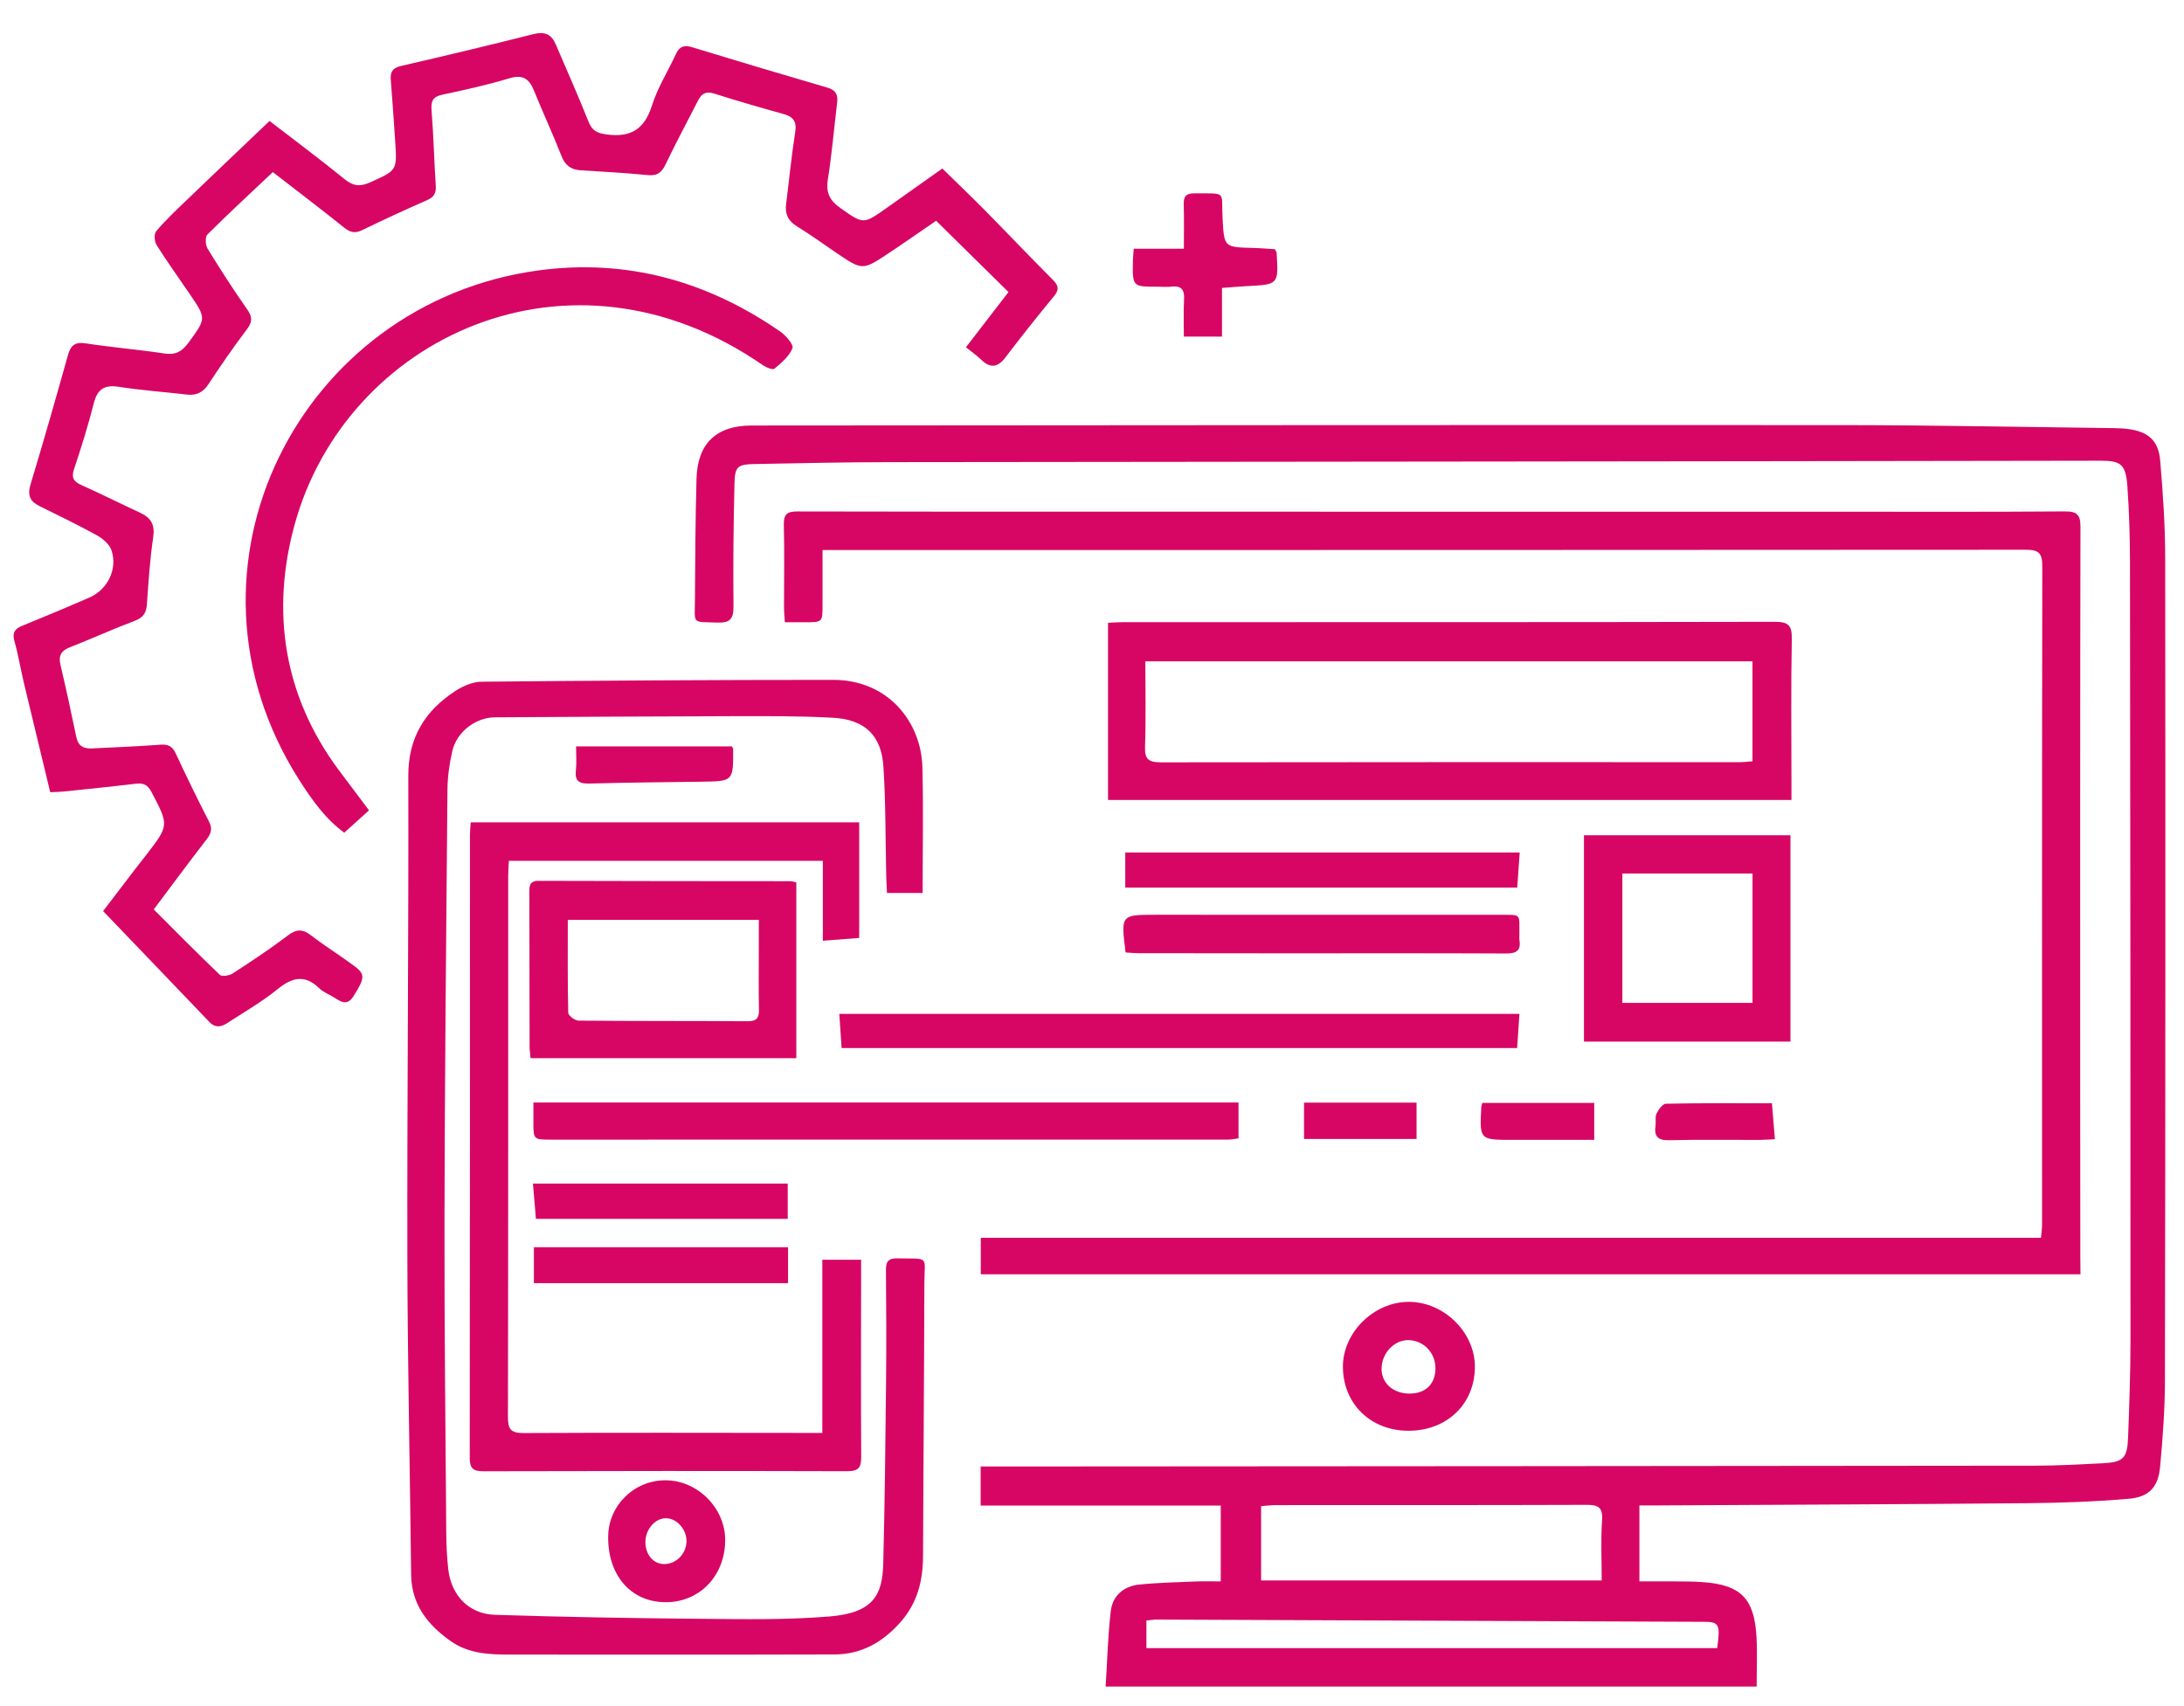
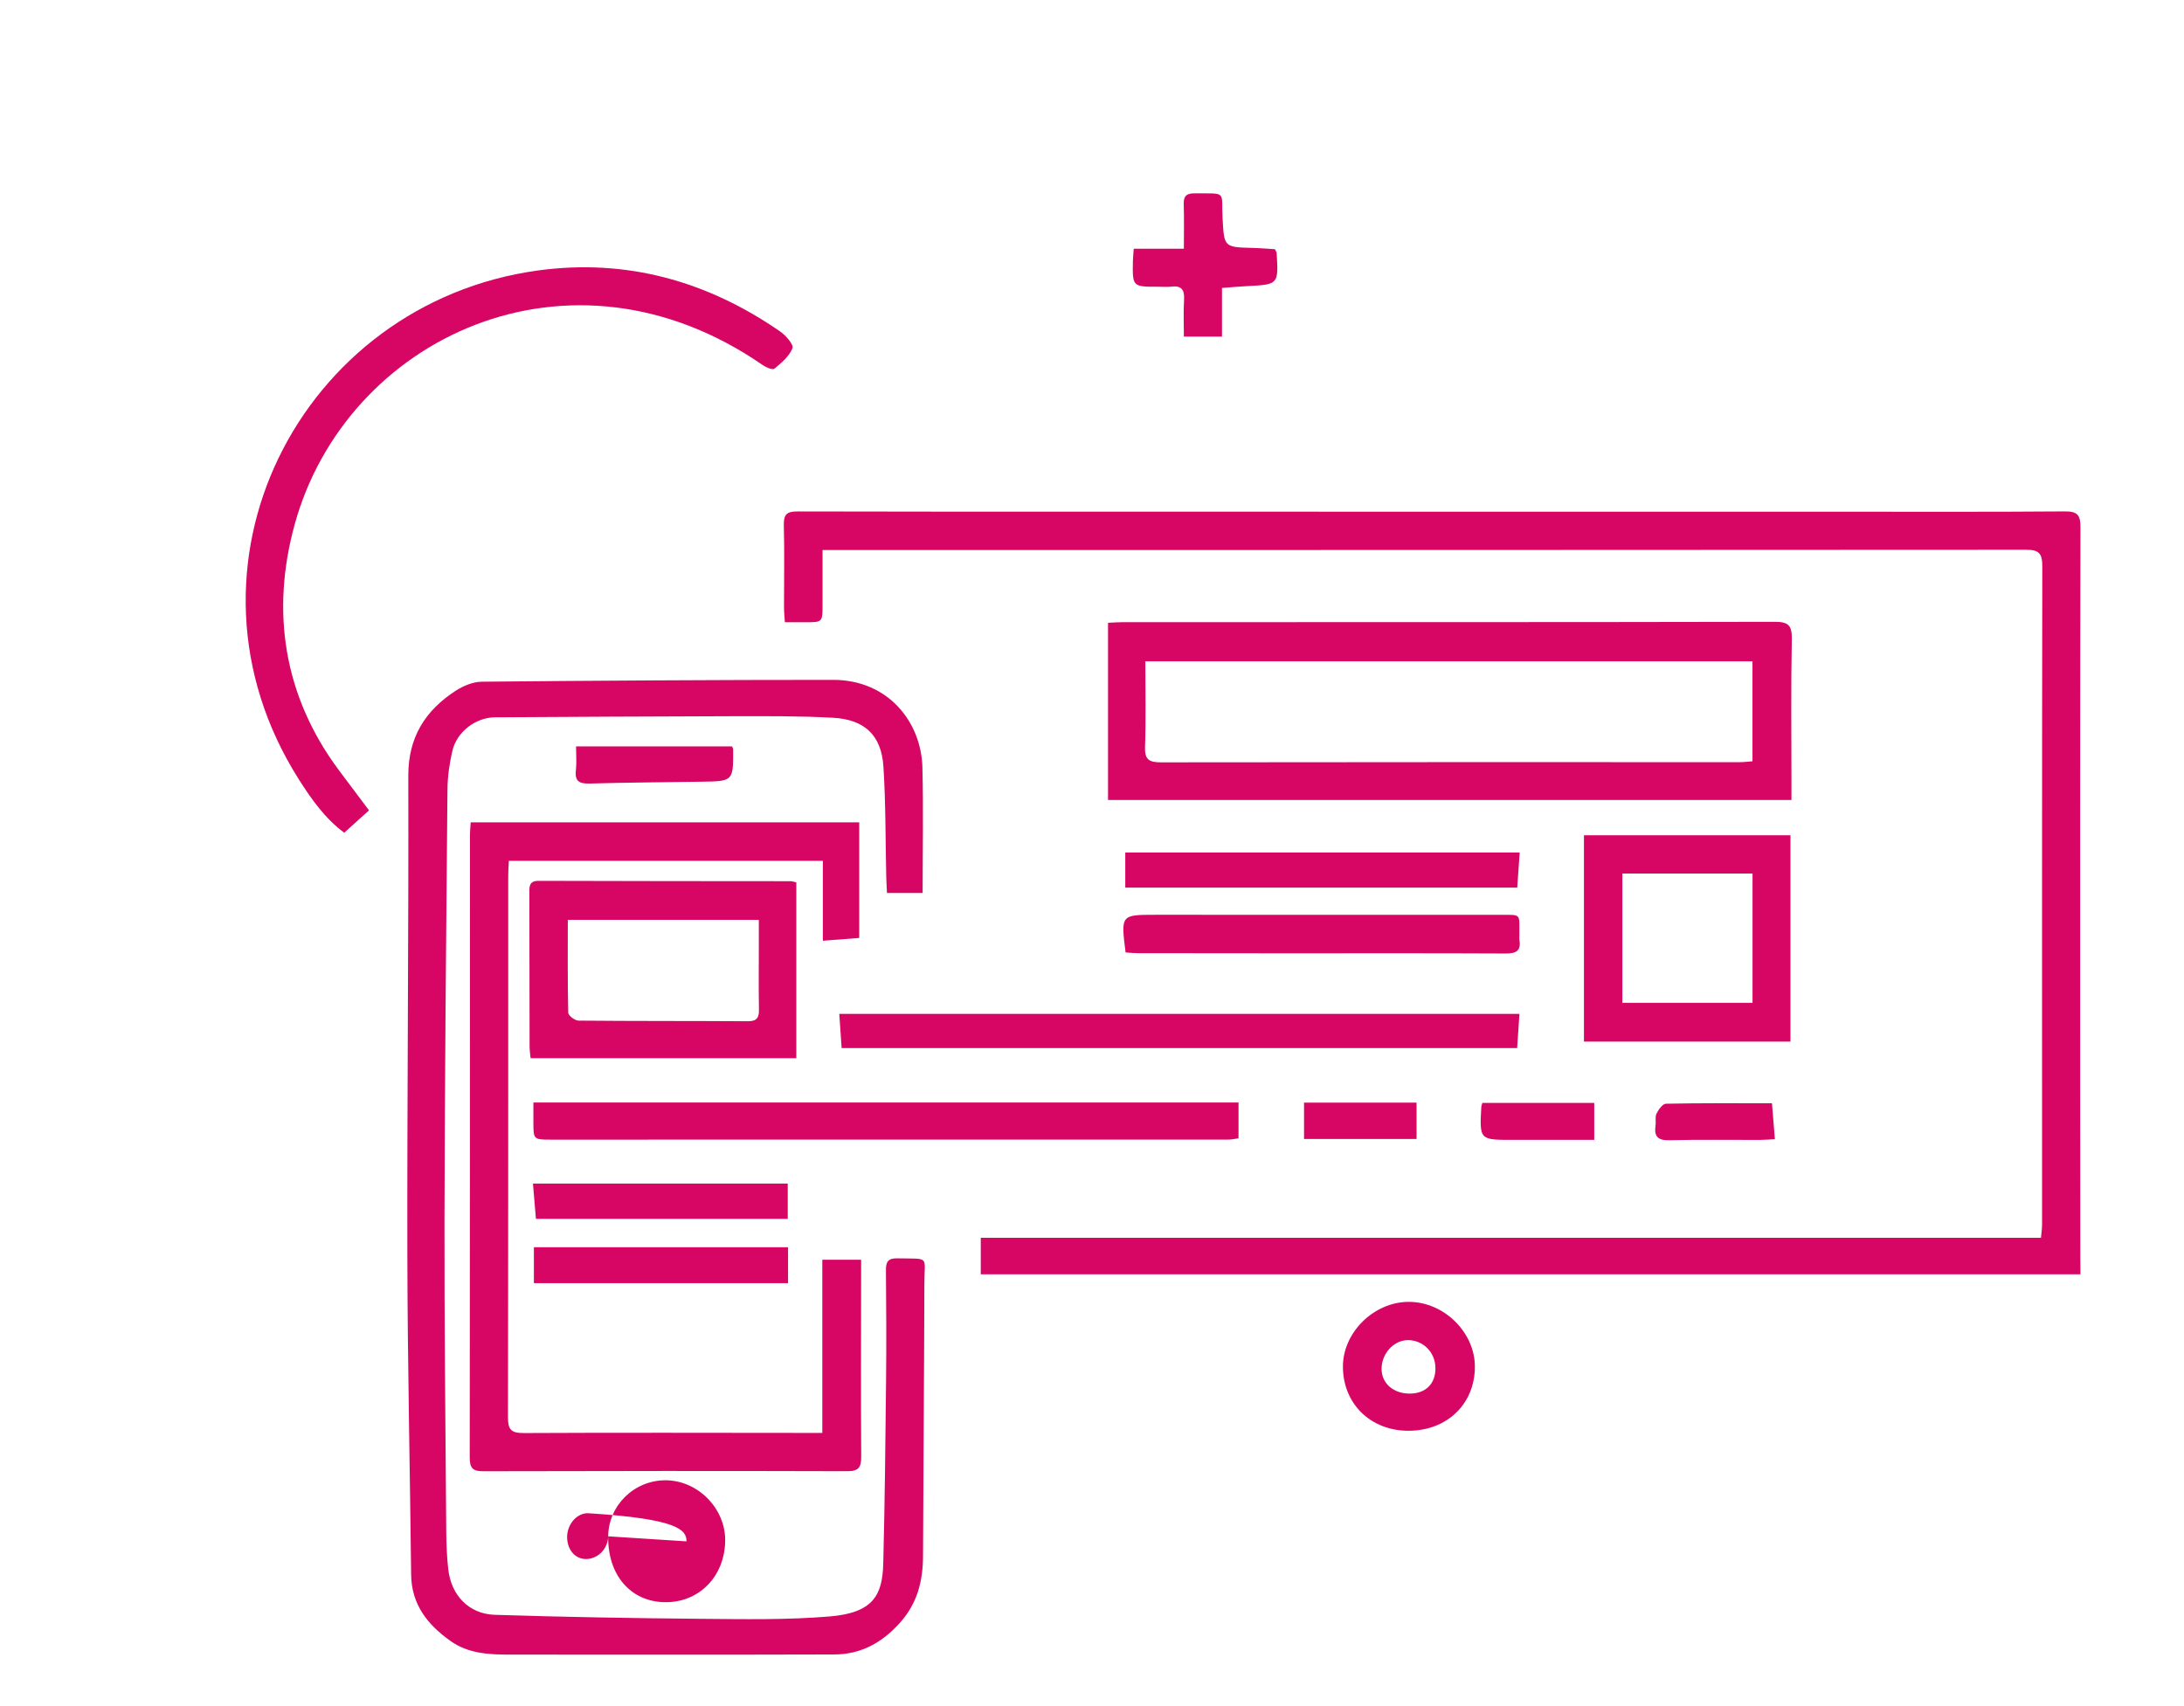
<svg xmlns="http://www.w3.org/2000/svg" version="1.1" id="Layer_1" x="0px" y="0px" viewBox="0 0 486.38 379.91" style="enable-background:new 0 0 486.38 379.91;" xml:space="preserve">
  <style type="text/css">
	.st0{fill:#D70664;}
</style>
  <g>
-     <path class="st0" d="M482.19,123.85c-0.01-7.09-0.52-14.19-1.11-21.25c-0.37-4.48-2.67-6.48-7.16-7.05   c-1.09-0.14-2.19-0.19-3.29-0.2c-19.99-0.24-39.99-0.65-59.98-0.67c-81.09-0.04-162.19,0.03-243.28,0.09   c-7.89,0.01-12.05,4.03-12.26,11.9c-0.24,8.99-0.3,17.99-0.35,26.99c-0.03,5.46-0.74,4.79,4.94,5c2.93,0.11,3.68-0.84,3.65-3.7   c-0.1-9.1,0-18.2,0.22-27.29c0.09-3.81,0.7-4.24,4.54-4.32c9.9-0.18,19.8-0.41,29.69-0.42c89.99-0.11,179.99-0.16,269.98-0.32   c4.64-0.01,5.63,0.86,5.99,5.7c0.41,5.68,0.57,11.39,0.58,17.08c0.08,57.7,0.12,115.39,0.11,173.09c0,7.2-0.26,14.4-0.53,21.59   c-0.17,4.74-1.06,5.6-5.68,5.83c-4.99,0.25-9.99,0.53-14.98,0.54c-76.89,0.09-153.79,0.13-230.68,0.18c-1.37,0-2.73,0-4.2,0   c0,3.08,0,5.72,0,8.7c17.95,0,35.7,0,53.47,0c0,5.78,0,11.21,0,16.89c-1.97,0-3.66-0.06-5.34,0.01c-4.29,0.18-8.59,0.26-12.85,0.7   c-3.42,0.36-5.9,2.47-6.3,5.9c-0.64,5.51-0.78,11.07-1.14,16.81c48.71,0,96.75,0,144.98,0c0-3.81,0.17-7.49-0.04-11.16   c-0.49-8.52-3.56-11.53-12.09-12.11c-1.99-0.14-4-0.13-6-0.15c-2.58-0.02-5.16-0.01-7.98-0.01c0-5.72,0-11.15,0-16.91   c1.26,0,2.34,0.01,3.43,0c27.7-0.15,55.39-0.25,83.09-0.5c7.49-0.07,15-0.34,22.45-0.98c4.59-0.39,6.59-2.63,7-7.21   c0.58-6.36,1.06-12.76,1.07-19.15C482.24,246.23,482.26,185.04,482.19,123.85z M280.85,335.45c1.11-0.08,2.16-0.23,3.21-0.23   c23.07-0.01,46.13,0.02,69.2-0.06c2.63-0.01,3.73,0.5,3.52,3.45c-0.3,4.35-0.08,8.75-0.08,13.39c-25.83,0-50.74,0-75.85,0   C280.85,346.48,280.85,341.14,280.85,335.45z M379.58,361.21c3.28,0.01,3.57,0.61,2.84,5.86c-42.27,0-84.58,0-127.11,0   c0-2.06,0-4,0-6.15c0.78-0.07,1.54-0.21,2.3-0.21C298.26,360.87,338.92,361.03,379.58,361.21z" />
    <path class="st0" d="M463.29,279.97c-0.01-12.5-0.03-24.99-0.03-37.49c0-41.69-0.03-83.38,0.06-125.07   c0.01-2.75-0.73-3.53-3.49-3.51c-16.3,0.13-32.59,0.07-48.89,0.07c-52.19,0-104.38-0.01-156.57-0.01   c-25.59,0-51.19,0.02-76.78-0.05c-2.36-0.01-3.09,0.66-3.03,3.04c0.16,6.09,0.03,12.2,0.04,18.29c0,1.05,0.11,2.1,0.19,3.35   c1.74,0,3.14,0,4.53,0c3.86,0,3.86,0,3.86-3.94c0-3.97,0-7.94,0-12.15c1.55,0,2.64,0,3.73,0c88.08,0,176.16,0.01,264.25-0.06   c2.89,0,3.66,0.77,3.66,3.65c-0.08,48.89-0.05,97.78-0.05,146.67c0,0.86-0.14,1.72-0.24,2.92c-78.86,0-157.47,0-236.11,0   c0,2.94,0,5.5,0,8.13c81.67,0,163.16,0,244.9,0C463.29,282.35,463.29,281.16,463.29,279.97z" />
-     <path class="st0" d="M78.89,215.14c-3.12-2.33-6.46-4.38-9.54-6.76c-1.87-1.45-3.24-1.55-5.21-0.06c-3.98,3.02-8.15,5.78-12.34,8.5   c-0.74,0.48-2.38,0.73-2.84,0.29c-4.95-4.72-9.76-9.6-14.72-14.56c4.18-5.56,7.91-10.62,11.76-15.59c1.04-1.34,1.37-2.4,0.53-4.02   c-2.56-4.98-5.01-10.01-7.37-15.09c-0.75-1.62-1.68-2.13-3.46-1.99c-5.08,0.39-10.18,0.57-15.27,0.83   c-1.83,0.09-3.02-0.55-3.43-2.52c-1.11-5.38-2.28-10.75-3.53-16.09c-0.48-2.04,0.14-3.15,2.08-3.91c4.83-1.9,9.57-4.06,14.43-5.89   c1.9-0.71,2.61-1.77,2.74-3.7c0.35-4.98,0.67-9.99,1.4-14.92c0.41-2.8-0.48-4.34-2.89-5.45c-4.36-2.01-8.63-4.19-13.02-6.14   c-1.78-0.79-2.38-1.61-1.71-3.62c1.62-4.83,3.14-9.7,4.39-14.64c0.8-3.14,2.35-4.15,5.54-3.66c5.03,0.77,10.12,1.15,15.19,1.73   c2.1,0.24,3.57-0.46,4.78-2.28c2.75-4.17,5.58-8.29,8.59-12.26c1.26-1.66,1.24-2.75,0.06-4.43c-3.09-4.42-6.02-8.95-8.83-13.55   c-0.49-0.8-0.56-2.61-0.02-3.14c4.72-4.71,9.63-9.23,14.56-13.89c5.52,4.28,10.77,8.27,15.91,12.38c1.35,1.08,2.42,1.32,4.02,0.53   c4.76-2.32,9.58-4.53,14.42-6.66c1.52-0.67,2.05-1.56,1.94-3.21c-0.37-5.59-0.49-11.19-0.94-16.77c-0.17-2.09,0.28-3.06,2.44-3.52   c4.98-1.05,9.97-2.16,14.84-3.63c3-0.91,4.44,0.05,5.52,2.71c1.99,4.91,4.22,9.72,6.16,14.65c0.82,2.07,2.13,2.99,4.24,3.12   c4.99,0.32,9.98,0.57,14.95,1.07c2.21,0.23,3.15-0.66,4.04-2.53c2.27-4.78,4.8-9.43,7.2-14.15c0.81-1.59,1.84-2.03,3.64-1.45   c5.04,1.61,10.14,3.08,15.24,4.49c2.17,0.6,3.1,1.56,2.72,4.01c-0.84,5.33-1.35,10.71-2.03,16.06c-0.28,2.22,0.43,3.78,2.42,4.99   c2.98,1.82,5.81,3.89,8.71,5.86c5.86,3.97,5.87,4,11.74,0.09c3.72-2.47,7.37-5.03,10.54-7.2c5.53,5.45,10.76,10.6,16.11,15.88   c-3.04,3.95-6.19,8.04-9.47,12.29c1.25,1.01,2.39,1.81,3.38,2.77c2.03,1.94,3.67,1.78,5.4-0.49c3.51-4.61,7.11-9.16,10.81-13.63   c1.26-1.53,1.01-2.42-0.3-3.73c-5.09-5.09-10.04-10.32-15.09-15.44c-3.06-3.1-6.22-6.11-9.46-9.29c-4.22,2.99-8.37,5.93-12.52,8.87   c-5.09,3.59-5.06,3.55-10.18-0.06c-2.25-1.58-3.29-3.34-2.81-6.29c0.92-5.72,1.39-11.5,2.09-17.26c0.21-1.77-0.4-2.75-2.19-3.28   c-10.07-2.94-20.13-5.94-30.16-9c-1.77-0.54-2.8-0.15-3.57,1.54c-1.75,3.82-4.06,7.44-5.31,11.4c-1.66,5.26-4.62,7.22-10.06,6.5   c-2.21-0.29-3.29-0.84-4.11-2.91c-2.28-5.76-4.83-11.41-7.25-17.11c-0.98-2.32-2.47-2.96-4.99-2.33   c-9.78,2.47-19.6,4.81-29.44,7.08c-1.83,0.42-2.49,1.24-2.34,3.06c0.38,4.58,0.68,9.17,0.99,13.76c0.44,6.53,0.38,6.43-5.62,9.13   c-2.22,1-3.74,0.82-5.64-0.72c-5.42-4.4-11.01-8.57-16.72-12.97c-6.37,6.07-12.59,11.98-18.78,17.93c-2.23,2.15-4.5,4.29-6.48,6.65   c-0.5,0.6-0.39,2.28,0.1,3.05c2.34,3.72,4.91,7.29,7.39,10.93c3.73,5.47,3.67,5.43-0.32,10.87c-1.38,1.88-2.81,2.74-5.27,2.37   c-5.83-0.89-11.72-1.36-17.54-2.26c-2.43-0.38-3.39,0.43-4.01,2.65c-2.69,9.62-5.44,19.23-8.33,28.8   c-0.73,2.42-0.08,3.76,2.04,4.81c4.3,2.12,8.63,4.21,12.82,6.53c1.3,0.72,2.73,1.98,3.18,3.3c1.4,4.18-0.86,8.75-4.95,10.53   c-4.95,2.16-9.93,4.22-14.92,6.27c-1.64,0.67-2.29,1.52-1.75,3.42c0.87,3.07,1.38,6.24,2.12,9.36c1.92,8.05,3.87,16.1,5.85,24.29   c1.12-0.05,2-0.05,2.88-0.14c5.37-0.56,10.74-1.09,16.1-1.74c1.71-0.21,2.7,0.17,3.56,1.81c3.91,7.45,3.97,7.42-1.21,14.11   c-0.86,1.11-1.73,2.2-2.58,3.31c-2.29,2.99-4.57,5.98-6.97,9.13c8.04,8.39,15.87,16.52,23.66,24.69c1.36,1.43,2.69,1.1,4.02,0.23   c3.77-2.45,7.7-4.71,11.18-7.53c3.26-2.65,6.04-3.32,9.27-0.21c0.91,0.88,2.2,1.37,3.3,2.05c1.57,0.97,2.92,2.02,4.41-0.39   C81.2,217.89,81.43,217.03,78.89,215.14z" />
    <path class="st0" d="M199.84,280.26c-2.01-0.04-2.56,0.71-2.54,2.63c0.08,8.2,0.11,16.4,0.03,24.6   c-0.14,13.59-0.28,27.19-0.63,40.78c-0.18,6.98-2.23,10.93-11.87,11.74c-9.54,0.8-19.18,0.61-28.77,0.53   c-15.3-0.13-30.59-0.4-45.88-0.89c-5.77-0.19-9.7-4.35-10.35-10.13c-0.31-2.78-0.43-5.59-0.45-8.38c-0.17-23.4-0.44-46.8-0.39-70.2   c0.07-31.7,0.37-63.39,0.66-95.09c0.03-2.87,0.44-5.8,1.09-8.6c1-4.31,5.24-7.47,9.51-7.49c17.7-0.09,35.4-0.22,53.1-0.25   c7.4-0.01,14.81-0.06,22.19,0.35c7.06,0.4,10.75,3.92,11.2,10.89c0.53,8.17,0.44,16.38,0.63,24.57c0.03,1.15,0.1,2.31,0.16,3.56   c2.88,0,5.43,0,7.94,0c0-9.47,0.19-18.75-0.05-28.01c-0.26-9.95-7.51-19.45-19.88-19.45c-26.09,0-52.18,0.16-78.27,0.41   c-1.96,0.02-4.13,0.94-5.81,2.03c-6.78,4.41-10.55,10.36-10.53,18.92c0.09,35.8-0.28,71.59-0.21,107.39   c0.05,23.5,0.58,46.99,0.84,70.49c0.07,6.69,3.63,11.17,8.77,14.82c4,2.84,8.59,3.03,13.21,3.03c24.09,0.01,48.18,0.04,72.27-0.03   c5.93-0.02,10.62-2.6,14.62-7.07c3.9-4.36,5.11-9.31,5.13-14.88c0.08-20.2,0.25-40.4,0.3-60.6   C205.85,279.58,207.24,280.41,199.84,280.26z" />
    <path class="st0" d="M191.79,324.39c-0.09-13.29-0.03-26.59-0.02-39.89c0-1.27,0-2.53,0-3.93c-3.06,0-5.68,0-8.64,0   c0,12.88,0,25.54,0,38.57c-1.32,0-2.29,0-3.26,0c-21.09-0.01-42.19-0.08-63.28,0.03c-2.83,0.01-3.47-0.85-3.47-3.54   c0.08-40.19,0.05-80.37,0.06-120.56c0-1.07,0.09-2.14,0.14-3.34c23.36,0,46.48,0,69.93,0c0,5.99,0,11.75,0,17.79   c2.81-0.22,5.26-0.4,8.1-0.62c0-8.69,0-17.12,0-25.75c-28.71,0-57.45,0-86.52,0c-0.07,1.09-0.17,1.88-0.17,2.66   c-0.01,46.29,0.01,92.57-0.05,138.86c0,2.42,0.78,3.02,3.09,3.01c26.99-0.07,53.98-0.09,80.97-0.01   C191.29,327.67,191.81,326.77,191.79,324.39z" />
    <path class="st0" d="M395.19,138.49c-48.38,0.1-96.77,0.07-145.15,0.08c-1.07,0-2.13,0.09-3.28,0.14c0,13.29,0,26.31,0,39.46   c50.7,0,101.15,0,152.2,0c0-1.55,0-2.82,0-4.09c0-10.6-0.13-21.2,0.08-31.79C399.09,139.19,398.19,138.49,395.19,138.49z    M390.28,169.55c-1.02,0.08-1.89,0.2-2.77,0.2c-42.98,0-85.96-0.03-128.94,0.04c-2.66,0-3.67-0.59-3.57-3.46   c0.22-6.27,0.07-12.55,0.07-19.04c45.19,0,90.1,0,135.21,0C390.28,154.84,390.28,162.1,390.28,169.55z" />
    <path class="st0" d="M169.9,81.34c0.73,0.5,2.18,1.1,2.56,0.78c1.57-1.31,3.32-2.78,4.02-4.57c0.31-0.79-1.48-2.86-2.75-3.73   c-16.26-11.25-34.26-16.27-53.93-13.58c-52.97,7.25-83.21,66.1-53.24,113.36c2.83,4.46,5.89,8.76,10.1,11.86   c1.86-1.67,3.55-3.2,5.52-4.98c-2.42-3.22-4.58-6.08-6.72-8.95c-12.35-16.6-15.14-35.42-9.84-54.71   C77.02,75.33,126.81,51.5,169.9,81.34z" />
    <path class="st0" d="M117.89,198.9c0.03,11.39,0.02,22.79,0.05,34.18c0,0.86,0.14,1.72,0.22,2.6c19.86,0,39.48,0,59.18,0   c0-13.19,0-26.13,0-39.16c-0.54-0.11-0.92-0.26-1.29-0.26c-18.69-0.02-37.38-0.01-56.07-0.08   C117.81,196.17,117.89,197.42,117.89,198.9z M126.45,204.86c14.29,0,28.14,0,42.54,0c0,2.04,0,4.08,0,6.12   c0,4.59-0.06,9.19,0.03,13.78c0.04,1.84-0.4,2.7-2.47,2.69c-12.58-0.08-25.16-0.02-37.74-0.14c-0.79-0.01-2.24-1.12-2.26-1.75   C126.39,218.78,126.45,212,126.45,204.86z" />
    <path class="st0" d="M275.82,253.53c0-2.69,0-5.17,0-7.98c-52.43,0-104.55,0-157.03,0c0,1.57,0,2.94,0,4.31   c0,3.89,0,3.96,3.84,3.96c50.28,0.01,100.55,0.01,150.83-0.01C274.22,253.82,274.98,253.64,275.82,253.53z" />
    <path class="st0" d="M398.74,186.03c-15.41,0-30.62,0-45.99,0c0,15.41,0,30.55,0,45.96c15.51,0,30.65,0,45.99,0   C398.74,216.58,398.74,201.36,398.74,186.03z M390.29,223.36c-9.59,0-19.18,0-28.99,0c0-9.52,0-19.03,0-28.81   c9.77,0,19.3,0,28.99,0C390.29,204.18,390.29,213.63,390.29,223.36z" />
    <path class="st0" d="M187.43,233.42c50.38,0,100.25,0,150.44,0c0.17-2.55,0.34-4.99,0.51-7.61c-50.78,0-101.01,0-151.47,0   C187.11,228.54,187.27,230.96,187.43,233.42z" />
    <path class="st0" d="M250.67,212.13c1.01,0.06,1.89,0.16,2.77,0.16c11,0.02,22,0.03,33,0.03c16.3,0,32.6-0.04,48.89,0.04   c2.29,0.01,3.44-0.55,3.05-3c-0.06-0.39,0-0.8-0.01-1.2c-0.06-4.73,0.61-4.41-4.28-4.41c-25.6-0.01-51.19,0-76.79-0.01   C249.61,203.75,249.61,203.74,250.67,212.13z" />
    <path class="st0" d="M338.44,189.87c-29.51,0-58.67,0-87.84,0c0,2.84,0,5.4,0,7.82c29.15,0,58.07,0,87.29,0   C338.08,194.87,338.26,192.44,338.44,189.87z" />
    <path class="st0" d="M299.07,304.45c0.05,8.27,6.24,14.25,14.68,14.21c8.53-0.04,14.66-5.96,14.71-14.19   c0.04-7.69-6.85-14.51-14.69-14.52C305.97,289.93,299.02,296.78,299.07,304.45z M319.67,304.58c0.08,3.55-2.09,5.77-5.68,5.8   c-3.59,0.03-6.21-2.18-6.31-5.33c-0.1-3.49,2.69-6.6,5.92-6.58C316.95,298.5,319.6,301.17,319.67,304.58z" />
    <path class="st0" d="M118.9,285.78c19.09,0,37.82,0,56.6,0c0-2.8,0-5.36,0-8c-18.96,0-37.75,0-56.6,0   C118.9,280.58,118.9,283.06,118.9,285.78z" />
-     <path class="st0" d="M135.44,342.17c-0.11,8.58,4.93,14.5,12.5,14.67c7.66,0.18,13.46-5.68,13.56-13.69   c0.09-7.16-6.07-13.43-13.24-13.46C141.26,329.65,135.53,335.24,135.44,342.17z M152.88,343.29c-0.06,2.88-2.43,5.19-5.17,5.05   c-2.36-0.12-4.04-2.26-3.97-5.05c0.08-2.84,2.3-5.26,4.73-5.14C150.84,338.26,152.93,340.7,152.88,343.29z" />
+     <path class="st0" d="M135.44,342.17c-0.11,8.58,4.93,14.5,12.5,14.67c7.66,0.18,13.46-5.68,13.56-13.69   c0.09-7.16-6.07-13.43-13.24-13.46C141.26,329.65,135.53,335.24,135.44,342.17z c-0.06,2.88-2.43,5.19-5.17,5.05   c-2.36-0.12-4.04-2.26-3.97-5.05c0.08-2.84,2.3-5.26,4.73-5.14C150.84,338.26,152.93,340.7,152.88,343.29z" />
    <path class="st0" d="M257.89,63.86c1,0,2.01,0.1,2.99-0.02c2.33-0.28,2.94,0.79,2.81,2.95c-0.16,2.73-0.04,5.48-0.04,8.18   c3.09,0,5.63,0,8.49,0c0-3.67,0-7.13,0-10.84c2.07-0.15,3.84-0.32,5.6-0.41c6.99-0.36,6.99-0.35,6.57-7.39   c-0.01-0.18-0.16-0.36-0.38-0.83c-1.51-0.09-3.17-0.24-4.84-0.28c-6.53-0.17-6.46-0.16-6.82-6.55c-0.35-6.2,1.18-5.57-6.27-5.61   c-1.86-0.01-2.44,0.69-2.38,2.46c0.1,3.16,0.03,6.33,0.03,9.87c-3.97,0-7.52,0-11.16,0c-0.08,1.16-0.18,1.94-0.19,2.72   C252.19,63.86,252.2,63.86,257.89,63.86z" />
    <path class="st0" d="M119.35,271.46c18.93,0,37.53,0,56.08,0c0-2.73,0-5.28,0-7.86c-18.94,0-37.67,0-56.74,0   C118.91,266.18,119.11,268.54,119.35,271.46z" />
    <path class="st0" d="M131.35,174.51c8.28-0.23,16.56-0.29,24.83-0.41c7.14-0.1,7.14-0.1,7.09-7.32c0-0.09-0.08-0.18-0.25-0.54   c-11.54,0-23.03,0-34.73,0c0,1.97,0.15,3.67-0.04,5.34C127.97,174.08,129.09,174.57,131.35,174.51z" />
    <path class="st0" d="M371.76,253.95c6.69-0.17,13.38-0.05,20.08-0.07c1.06,0,2.13-0.1,3.43-0.16c-0.22-2.68-0.41-5.04-0.65-8   c-8.08,0-15.85-0.06-23.62,0.1c-0.73,0.02-1.65,1.31-2.09,2.2c-0.37,0.74-0.09,1.77-0.22,2.66   C368.34,253.09,369.17,254.02,371.76,253.95z" />
    <path class="st0" d="M329.89,246.51c-0.4,7.36-0.4,7.36,6.95,7.36c6.06,0,12.12,0,18.2,0c0-3.04,0-5.7,0-8.23   c-8.58,0-16.8,0-24.92,0C329.99,246.13,329.9,246.32,329.89,246.51z" />
    <path class="st0" d="M315.47,253.67c0-2.77,0-5.32,0-8.1c-8.58,0-16.8,0-25.06,0c0,2.83,0,5.45,0,8.1   C298.88,253.67,307.1,253.67,315.47,253.67z" />
  </g>
  <rect x="555.85" y="255.41" width="379.92" height="379.91" />
</svg>